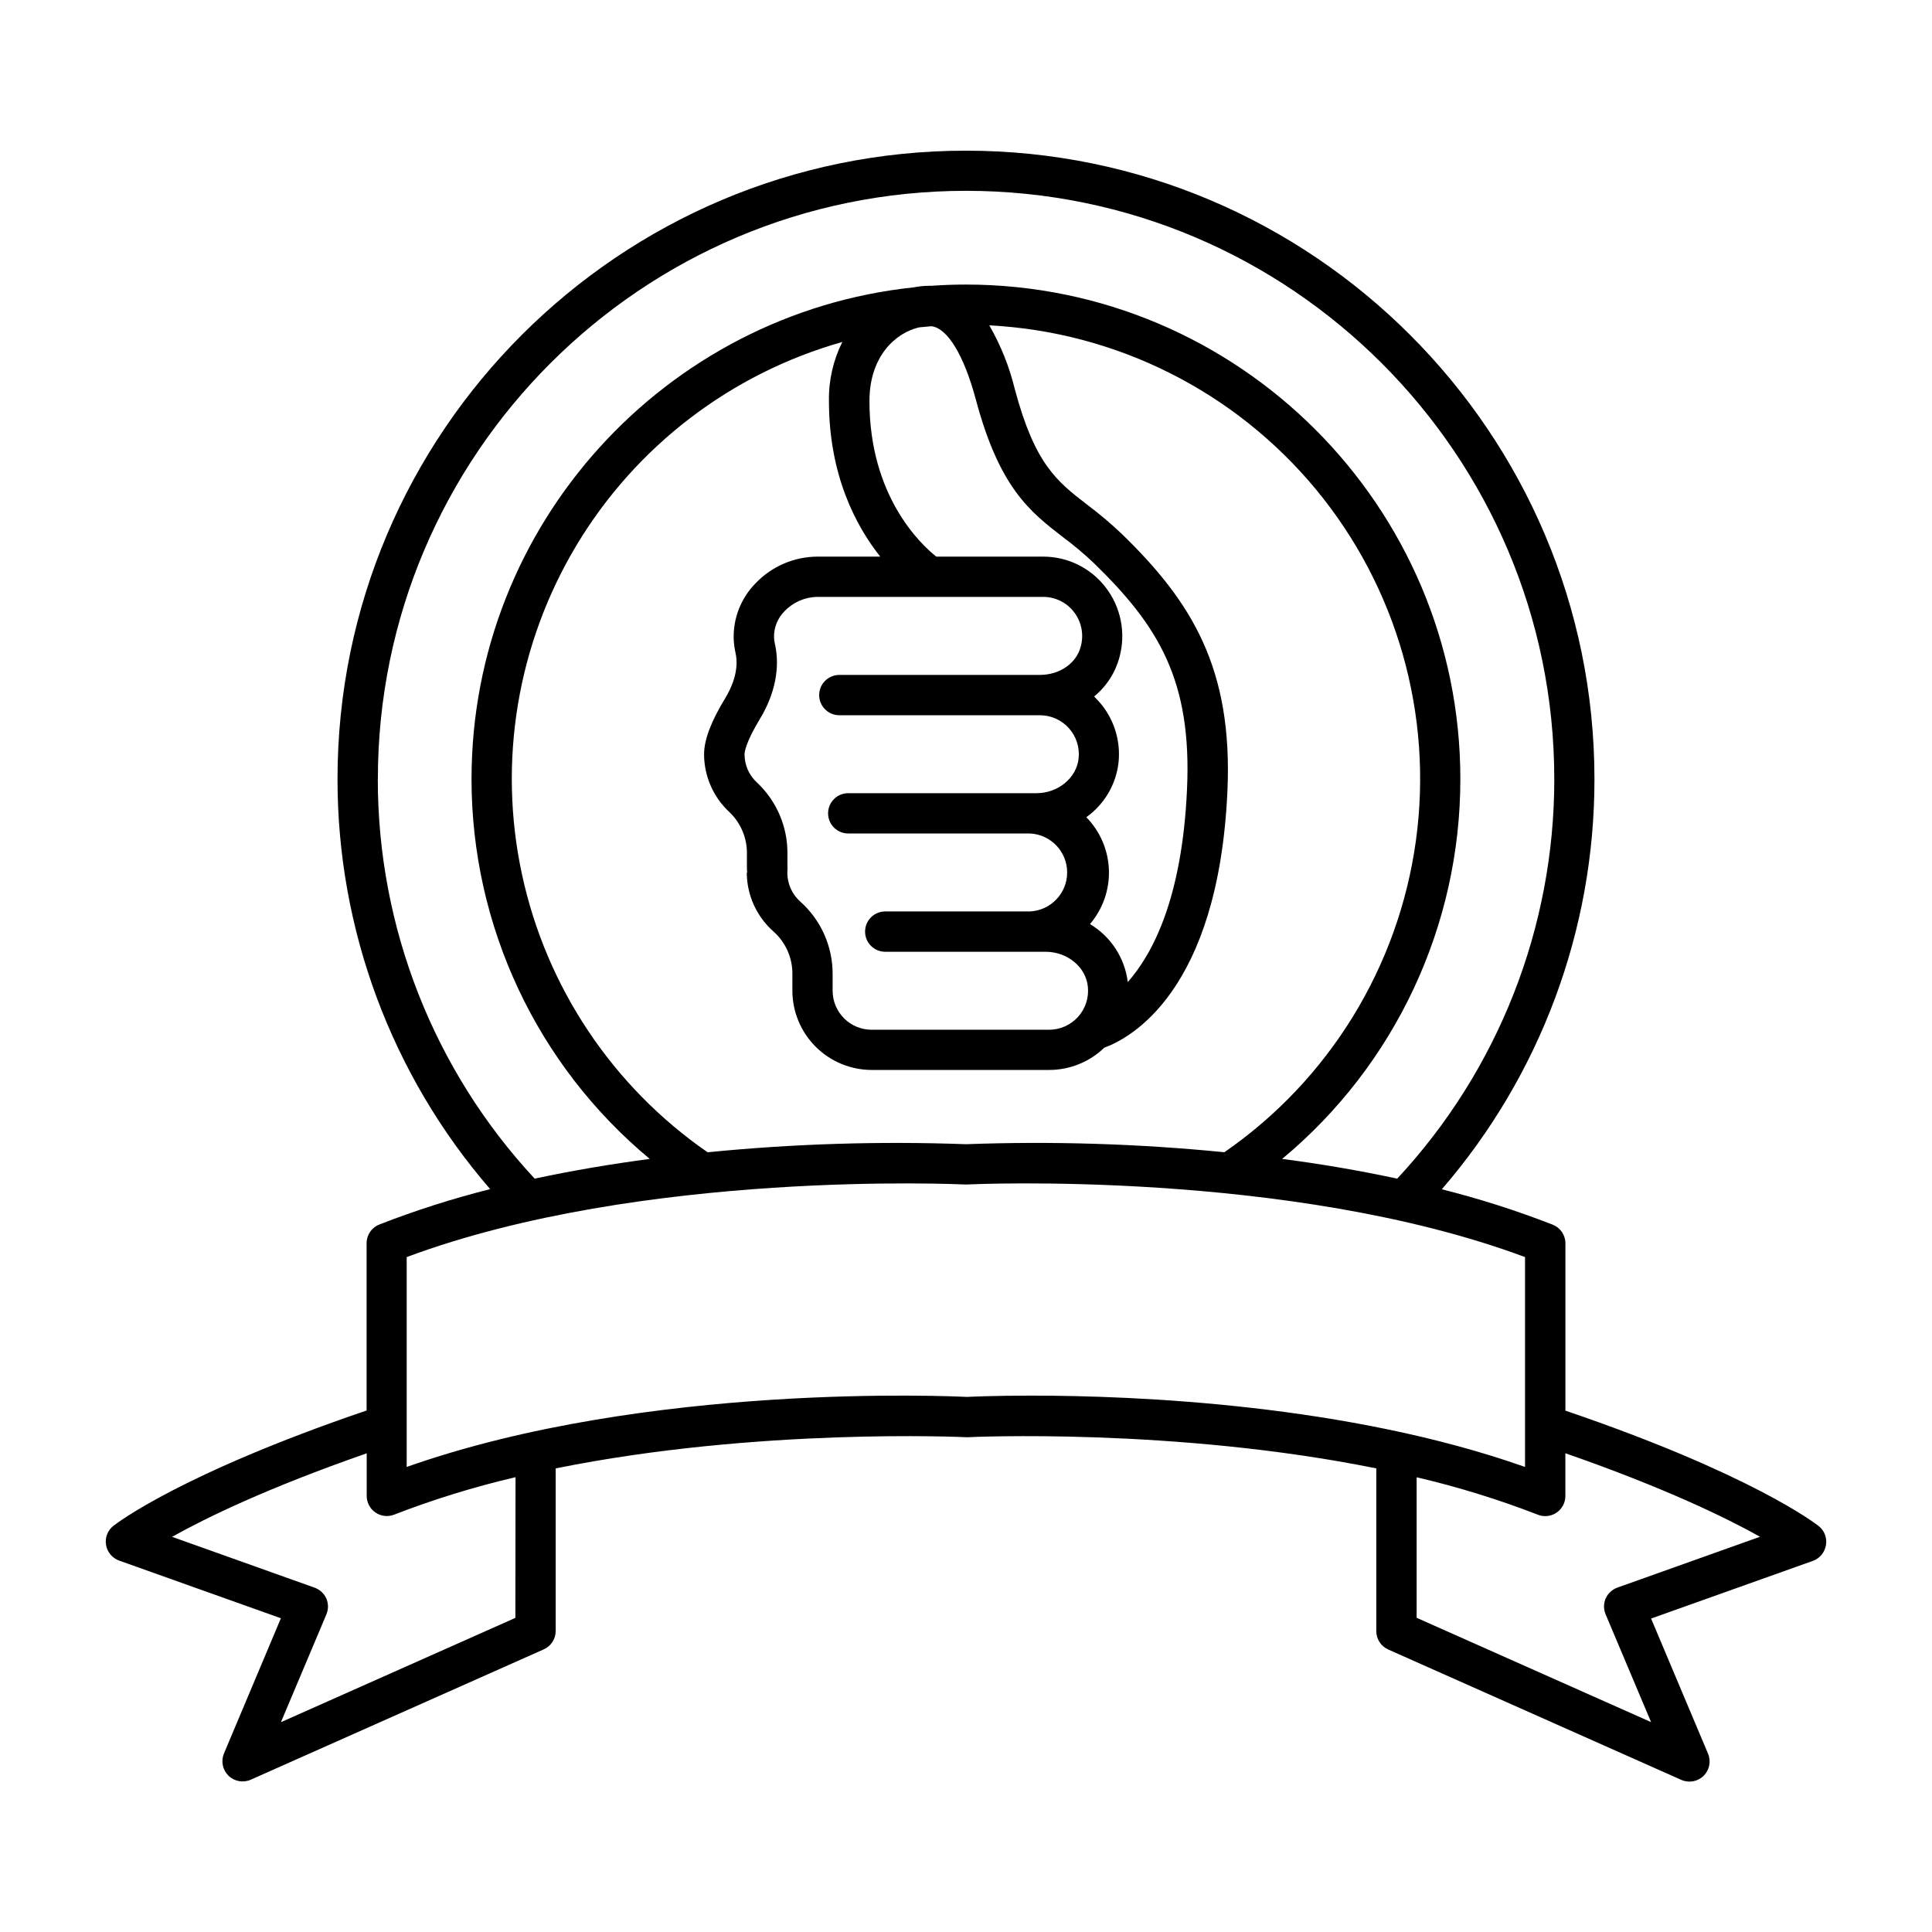
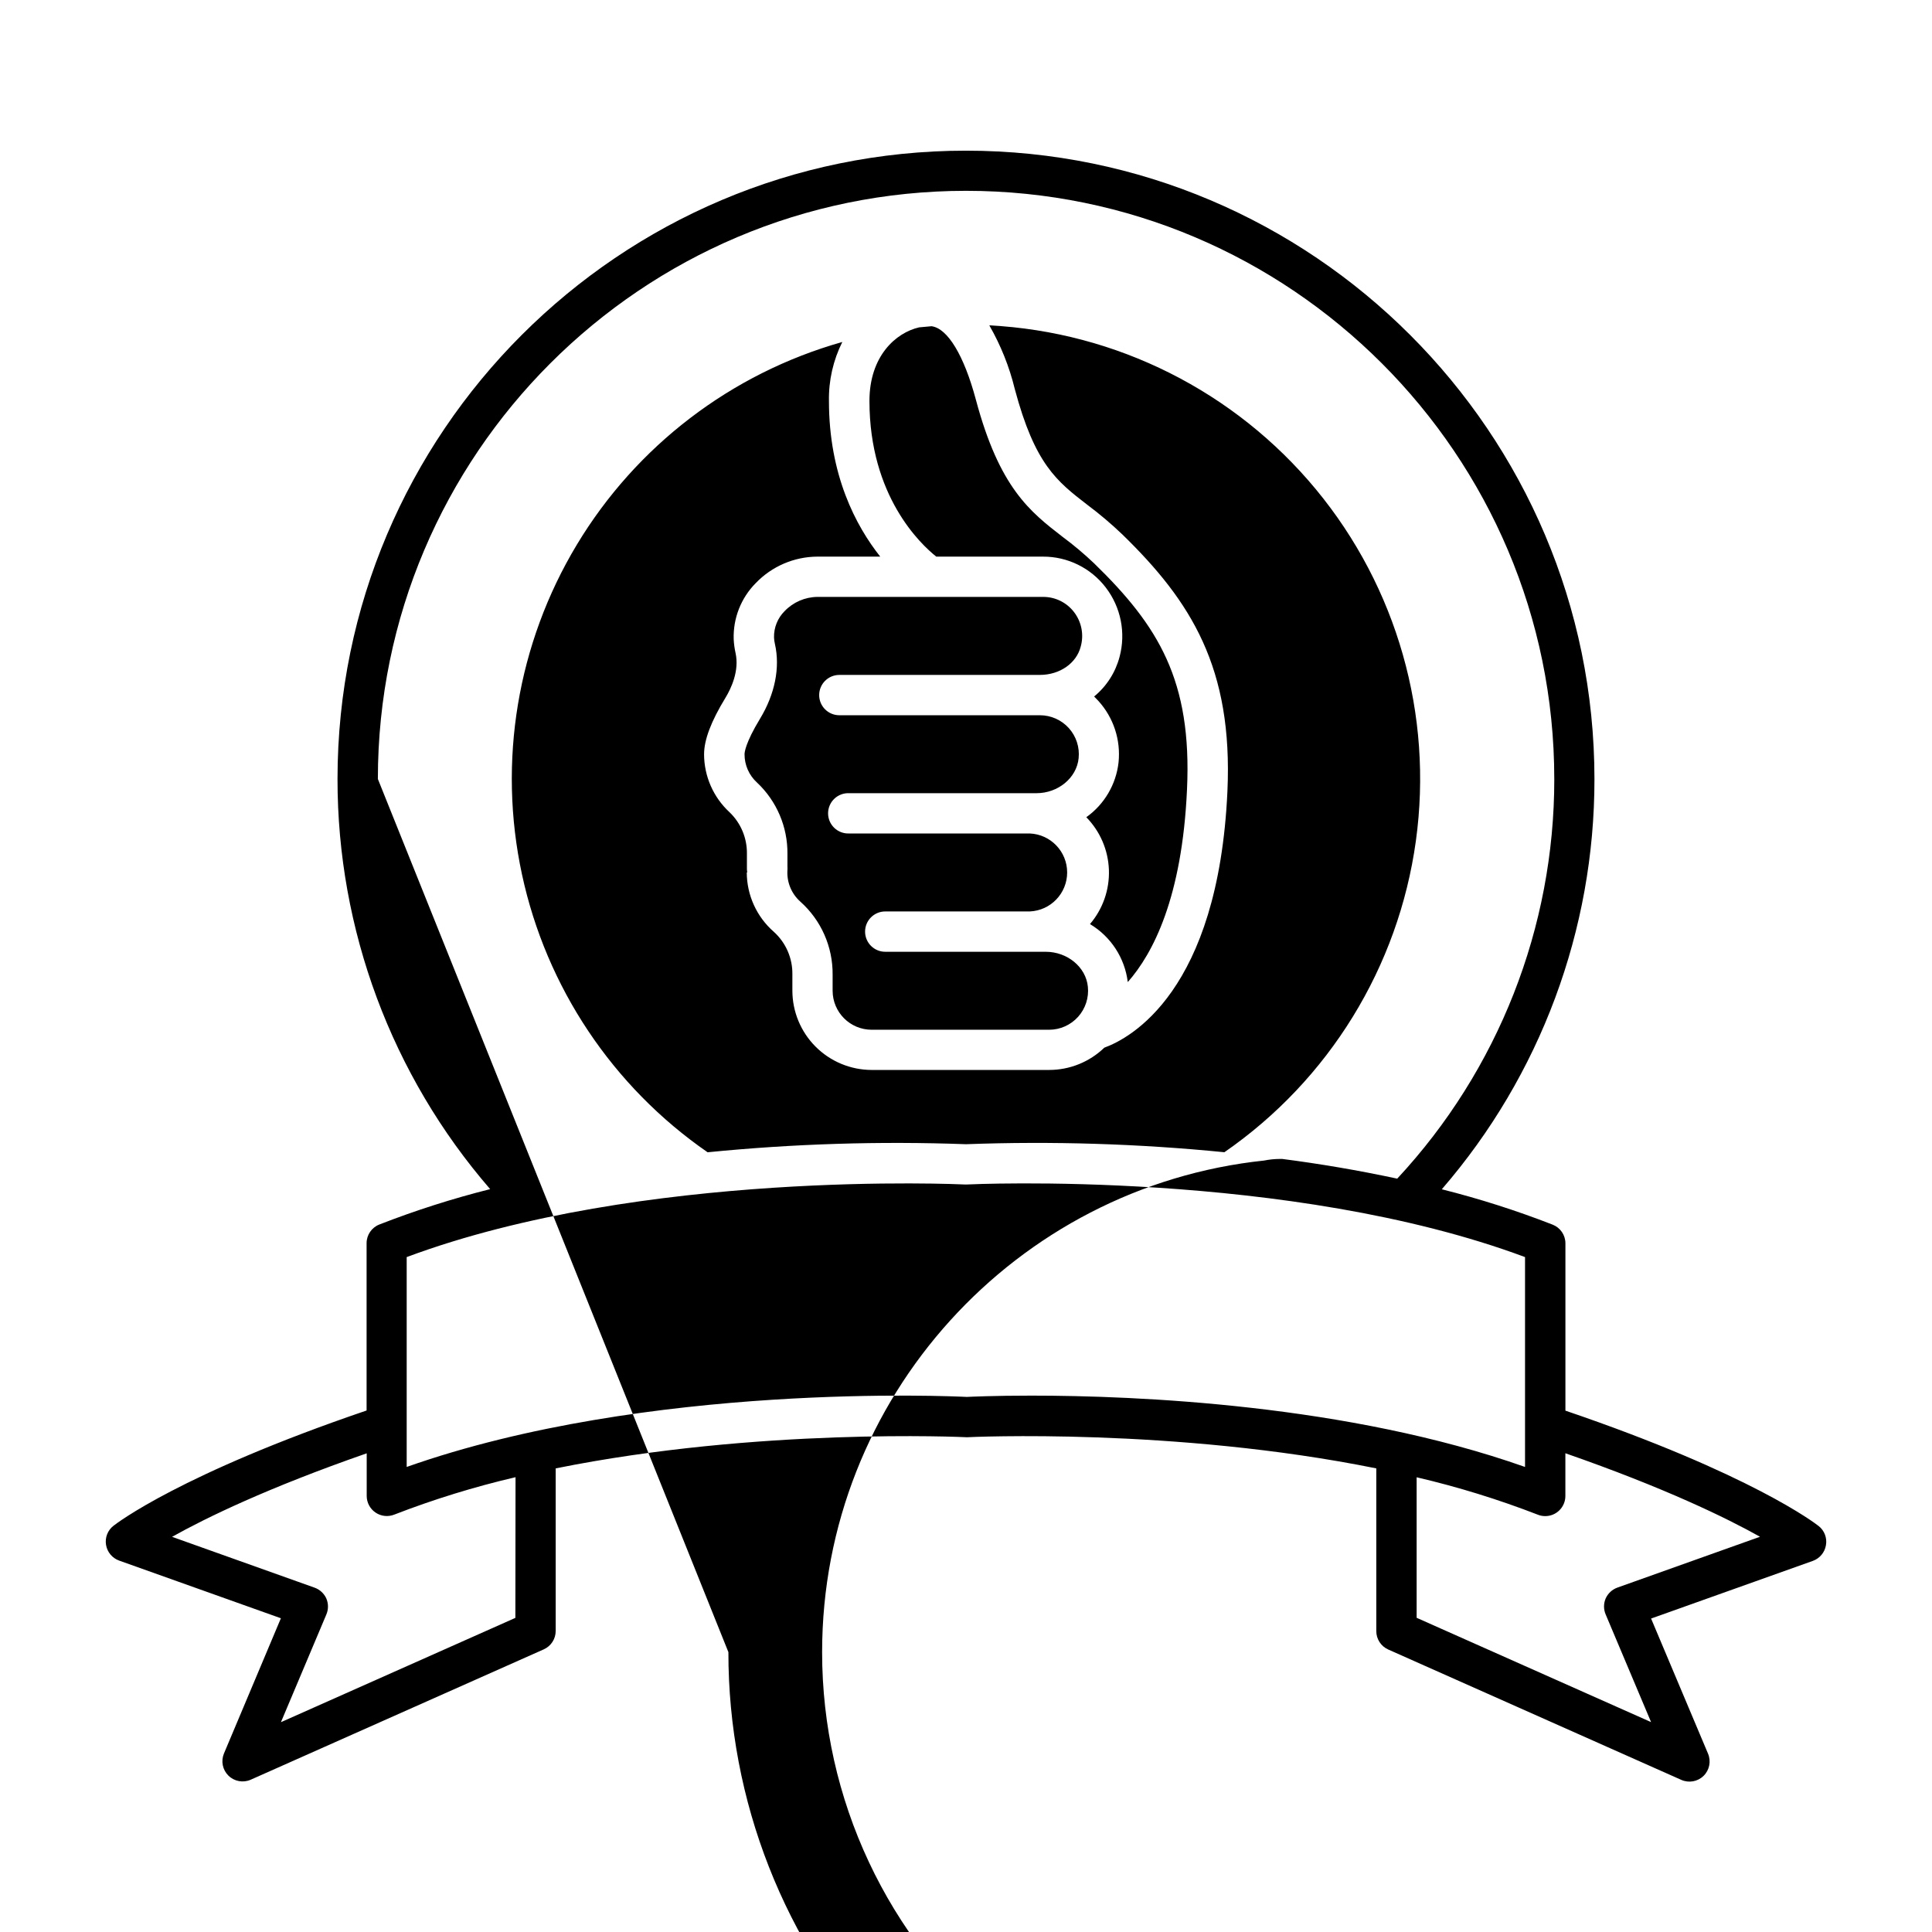
<svg xmlns="http://www.w3.org/2000/svg" fill="#000000" width="800px" height="800px" version="1.1" viewBox="144 144 512 512">
-   <path d="m625.93 548.39c-0.719-0.57-17.781-13.777-67.078-30.555v-44.367c-0.012-2.176-1.348-4.125-3.375-4.918-9.586-3.738-19.402-6.871-29.383-9.379 26.121-30.184 40.484-68.773 40.453-108.69 0-91.828-74.727-166.55-166.55-166.55-91.828-0.004-166.55 74.684-166.55 166.51-0.031 39.918 14.332 78.508 40.453 108.69-9.977 2.508-19.789 5.641-29.371 9.379-2.027 0.793-3.363 2.742-3.375 4.918v44.367c-49.297 16.785-66.359 29.984-67.078 30.555h-0.004c-1.535 1.195-2.289 3.133-1.969 5.051 0.316 1.918 1.645 3.512 3.477 4.172l42.863 15.281-15.086 35.836c-0.844 2.019-0.375 4.348 1.191 5.879 1.562 1.531 3.902 1.957 5.902 1.07l77.648-34.539c1.941-0.863 3.188-2.797 3.168-4.922v-43.039c53.609-10.824 107.89-8.316 109.01-8.254 0.68-0.051 54.867-2.59 108.46 8.254v43.078c-0.02 2.125 1.227 4.059 3.168 4.922l77.648 34.539c2 0.898 4.348 0.477 5.914-1.055 1.57-1.535 2.035-3.875 1.18-5.894l-15.086-35.797 42.863-15.281h0.004c1.828-0.656 3.156-2.254 3.473-4.172 0.34-1.93-0.414-3.887-1.961-5.09zm-381.79-197.95c0-85.941 69.934-155.87 155.88-155.87s155.88 69.922 155.88 155.87l0.004 0.004c0.023 39.297-14.848 77.141-41.625 105.91-10.254-2.203-20.516-3.938-30.504-5.227v0.004c29.93-24.871 47.242-61.77 47.234-100.68 0-72.254-58.773-131.04-131.04-131.04-3.059 0-6.102 0.109-9.102 0.324h-0.555c-1.41 0.004-2.816 0.145-4.199 0.422-65.734 6.926-117.15 62.75-117.15 130.29-0.008 38.914 17.305 75.812 47.234 100.68-9.957 1.32-20.223 3.019-30.504 5.227v-0.004c-26.754-28.773-41.605-66.617-41.566-105.91zm133.13-58.93h-16.633c-6.18 0.027-12.086 2.562-16.363 7.027-3.906 3.941-6.016 9.32-5.836 14.867 0.059 1.215 0.223 2.422 0.484 3.609 1.074 4.773-1.211 9.504-2.656 11.887-3.828 6.269-5.676 11.168-5.676 14.965l-0.004 0.004c0.012 5.844 2.457 11.418 6.75 15.379 3.004 2.875 4.672 6.875 4.606 11.031v3.996c0 0.305 0.031 0.613 0.09 0.914h-0.129c0.012 6.035 2.621 11.773 7.164 15.746 3.195 2.879 4.992 7 4.922 11.305v4.269c0 5.574 2.211 10.918 6.148 14.859 3.938 3.945 9.277 6.168 14.848 6.18h47.035c5.461 0.004 10.707-2.113 14.633-5.902 6.769-2.461 30.199-14.762 32.629-67.965 1.477-32.668-9.574-50.262-27.855-68.055-2.941-2.809-6.051-5.438-9.309-7.875-8.059-6.219-13.855-10.707-19.18-30.621-1.441-5.926-3.719-11.617-6.758-16.906 33.664 1.723 65.066 17.492 86.559 43.465 21.488 25.973 31.098 59.77 26.484 93.164-4.609 33.395-23.02 63.324-50.746 82.5-22.754-2.258-45.629-2.969-68.477-2.125-22.848-0.84-45.727-0.125-68.477 2.137-25.164-17.398-42.754-43.727-49.191-73.633-6.441-29.906-1.25-61.141 14.52-87.352 15.77-26.215 40.934-45.434 70.371-53.754-2.422 4.848-3.637 10.207-3.543 15.625 0 19.668 7.133 33.109 13.59 41.258zm54.672 69.02h-0.004c4.758-3.414 7.848-8.688 8.492-14.504 0.609-5.922-1.32-11.824-5.312-16.238-0.375-0.414-0.758-0.816-1.16-1.211 3.297-2.703 5.652-6.375 6.738-10.496 1.711-6.371 0.352-13.176-3.668-18.402-3.961-5.168-10.109-8.191-16.621-8.168h-28.281c-4.184-3.324-17.711-16.059-17.711-41.258 0-11.887 6.988-18.098 13.188-19.504 1.082-0.109 2.176-0.207 3.266-0.297 4.262 0.551 8.609 7.734 11.75 19.465 6.258 23.41 14.367 29.688 22.965 36.34 2.938 2.176 5.734 4.527 8.383 7.047 16.992 16.531 25.957 30.977 24.602 59.938-1.289 28.605-9.004 43.445-15.695 51.02v-0.004c-0.785-6.394-4.484-12.066-10.016-15.367 3.406-3.992 5.199-9.113 5.016-14.359-0.184-5.242-2.324-10.227-6-13.973zm-75.828 22.426c-2.387-2.117-3.656-5.223-3.434-8.406 0.023-0.289 0.023-0.582 0-0.875v-3.394c0.07-7.152-2.856-14.008-8.07-18.902-2.113-1.922-3.312-4.652-3.297-7.508 0-0.453 0.195-2.953 4.113-9.418s5.363-13.52 3.938-19.789c-0.137-0.562-0.215-1.141-0.238-1.719-0.066-2.625 0.957-5.16 2.824-7.008 2.273-2.367 5.406-3.719 8.688-3.75h29.727c0.062 0.008 0.121 0.008 0.18 0h29.914c3.203-0.008 6.231 1.48 8.176 4.027 2.004 2.606 2.656 6.004 1.762 9.168-1.121 4.34-5.481 7.477-10.824 7.477h-53.137v0.004c-2.949 0-5.344 2.391-5.344 5.344 0 2.949 2.394 5.34 5.344 5.34h53.137c2.93-0.004 5.723 1.238 7.684 3.414 1.961 2.18 2.902 5.09 2.59 8.004-0.523 5.176-5.422 9.238-11.168 9.238h-49.652c-1.457-0.062-2.875 0.473-3.926 1.48-1.055 1.008-1.648 2.402-1.648 3.859s0.594 2.848 1.648 3.856c1.051 1.008 2.469 1.543 3.926 1.48h47.891c5.531 0.242 9.891 4.797 9.891 10.332 0 5.535-4.359 10.09-9.891 10.332h-38.316c-2.953 0-5.344 2.394-5.344 5.344s2.391 5.344 5.344 5.344h42.527c5.746 0 10.656 4.055 11.168 9.258 0.305 2.91-0.641 5.812-2.598 7.988-1.961 2.176-4.75 3.418-7.676 3.418h-47.035c-5.703-0.008-10.324-4.629-10.332-10.332v-4.269c0.066-7.375-3.043-14.422-8.539-19.336zm-75.535 189.8-62.129 27.641 12.035-28.535v-0.004c0.578-1.348 0.578-2.879 0-4.231-0.598-1.336-1.715-2.371-3.09-2.871l-37.797-13.48c8.926-5 25.219-12.949 51.582-22.129v11.324c0.012 1.758 0.895 3.398 2.356 4.383 1.457 0.984 3.309 1.184 4.945 0.535 10.469-4.055 21.207-7.367 32.141-9.918zm136.78-58.902c-10.008 0-16.324 0.305-17.121 0.344-3.562-0.168-84.566-4.004-148.46 18.559v-55.617c62.426-23.281 147.06-19.277 147.91-19.238h0.551c0.855-0.051 85.488-4.035 147.91 19.238v55.617c-46.906-16.57-103.04-18.902-130.75-18.902zm155.25 50.883c-1.375 0.5-2.488 1.535-3.09 2.871-0.578 1.352-0.578 2.879 0 4.231l12.035 28.535-62.129-27.641v-37.242c10.926 2.551 21.656 5.863 32.117 9.918 0.625 0.25 1.293 0.379 1.969 0.375 1.414 0 2.769-0.562 3.769-1.562s1.562-2.356 1.562-3.769v-11.328c26.363 9.18 42.656 17.133 51.582 22.129z" />
+   <path d="m625.93 548.39c-0.719-0.57-17.781-13.777-67.078-30.555v-44.367c-0.012-2.176-1.348-4.125-3.375-4.918-9.586-3.738-19.402-6.871-29.383-9.379 26.121-30.184 40.484-68.773 40.453-108.69 0-91.828-74.727-166.55-166.55-166.55-91.828-0.004-166.55 74.684-166.55 166.51-0.031 39.918 14.332 78.508 40.453 108.69-9.977 2.508-19.789 5.641-29.371 9.379-2.027 0.793-3.363 2.742-3.375 4.918v44.367c-49.297 16.785-66.359 29.984-67.078 30.555h-0.004c-1.535 1.195-2.289 3.133-1.969 5.051 0.316 1.918 1.645 3.512 3.477 4.172l42.863 15.281-15.086 35.836c-0.844 2.019-0.375 4.348 1.191 5.879 1.562 1.531 3.902 1.957 5.902 1.07l77.648-34.539c1.941-0.863 3.188-2.797 3.168-4.922v-43.039c53.609-10.824 107.89-8.316 109.01-8.254 0.68-0.051 54.867-2.59 108.46 8.254v43.078c-0.02 2.125 1.227 4.059 3.168 4.922l77.648 34.539c2 0.898 4.348 0.477 5.914-1.055 1.57-1.535 2.035-3.875 1.18-5.894l-15.086-35.797 42.863-15.281h0.004c1.828-0.656 3.156-2.254 3.473-4.172 0.34-1.93-0.414-3.887-1.961-5.09zm-381.79-197.95c0-85.941 69.934-155.87 155.88-155.87s155.88 69.922 155.88 155.87l0.004 0.004c0.023 39.297-14.848 77.141-41.625 105.91-10.254-2.203-20.516-3.938-30.504-5.227v0.004h-0.555c-1.41 0.004-2.816 0.145-4.199 0.422-65.734 6.926-117.15 62.75-117.15 130.29-0.008 38.914 17.305 75.812 47.234 100.68-9.957 1.32-20.223 3.019-30.504 5.227v-0.004c-26.754-28.773-41.605-66.617-41.566-105.91zm133.13-58.93h-16.633c-6.18 0.027-12.086 2.562-16.363 7.027-3.906 3.941-6.016 9.32-5.836 14.867 0.059 1.215 0.223 2.422 0.484 3.609 1.074 4.773-1.211 9.504-2.656 11.887-3.828 6.269-5.676 11.168-5.676 14.965l-0.004 0.004c0.012 5.844 2.457 11.418 6.75 15.379 3.004 2.875 4.672 6.875 4.606 11.031v3.996c0 0.305 0.031 0.613 0.09 0.914h-0.129c0.012 6.035 2.621 11.773 7.164 15.746 3.195 2.879 4.992 7 4.922 11.305v4.269c0 5.574 2.211 10.918 6.148 14.859 3.938 3.945 9.277 6.168 14.848 6.18h47.035c5.461 0.004 10.707-2.113 14.633-5.902 6.769-2.461 30.199-14.762 32.629-67.965 1.477-32.668-9.574-50.262-27.855-68.055-2.941-2.809-6.051-5.438-9.309-7.875-8.059-6.219-13.855-10.707-19.18-30.621-1.441-5.926-3.719-11.617-6.758-16.906 33.664 1.723 65.066 17.492 86.559 43.465 21.488 25.973 31.098 59.77 26.484 93.164-4.609 33.395-23.02 63.324-50.746 82.5-22.754-2.258-45.629-2.969-68.477-2.125-22.848-0.84-45.727-0.125-68.477 2.137-25.164-17.398-42.754-43.727-49.191-73.633-6.441-29.906-1.25-61.141 14.52-87.352 15.77-26.215 40.934-45.434 70.371-53.754-2.422 4.848-3.637 10.207-3.543 15.625 0 19.668 7.133 33.109 13.59 41.258zm54.672 69.02h-0.004c4.758-3.414 7.848-8.688 8.492-14.504 0.609-5.922-1.32-11.824-5.312-16.238-0.375-0.414-0.758-0.816-1.16-1.211 3.297-2.703 5.652-6.375 6.738-10.496 1.711-6.371 0.352-13.176-3.668-18.402-3.961-5.168-10.109-8.191-16.621-8.168h-28.281c-4.184-3.324-17.711-16.059-17.711-41.258 0-11.887 6.988-18.098 13.188-19.504 1.082-0.109 2.176-0.207 3.266-0.297 4.262 0.551 8.609 7.734 11.75 19.465 6.258 23.41 14.367 29.688 22.965 36.34 2.938 2.176 5.734 4.527 8.383 7.047 16.992 16.531 25.957 30.977 24.602 59.938-1.289 28.605-9.004 43.445-15.695 51.02v-0.004c-0.785-6.394-4.484-12.066-10.016-15.367 3.406-3.992 5.199-9.113 5.016-14.359-0.184-5.242-2.324-10.227-6-13.973zm-75.828 22.426c-2.387-2.117-3.656-5.223-3.434-8.406 0.023-0.289 0.023-0.582 0-0.875v-3.394c0.07-7.152-2.856-14.008-8.07-18.902-2.113-1.922-3.312-4.652-3.297-7.508 0-0.453 0.195-2.953 4.113-9.418s5.363-13.52 3.938-19.789c-0.137-0.562-0.215-1.141-0.238-1.719-0.066-2.625 0.957-5.16 2.824-7.008 2.273-2.367 5.406-3.719 8.688-3.75h29.727c0.062 0.008 0.121 0.008 0.18 0h29.914c3.203-0.008 6.231 1.48 8.176 4.027 2.004 2.606 2.656 6.004 1.762 9.168-1.121 4.34-5.481 7.477-10.824 7.477h-53.137v0.004c-2.949 0-5.344 2.391-5.344 5.344 0 2.949 2.394 5.34 5.344 5.34h53.137c2.93-0.004 5.723 1.238 7.684 3.414 1.961 2.18 2.902 5.09 2.59 8.004-0.523 5.176-5.422 9.238-11.168 9.238h-49.652c-1.457-0.062-2.875 0.473-3.926 1.48-1.055 1.008-1.648 2.402-1.648 3.859s0.594 2.848 1.648 3.856c1.051 1.008 2.469 1.543 3.926 1.48h47.891c5.531 0.242 9.891 4.797 9.891 10.332 0 5.535-4.359 10.09-9.891 10.332h-38.316c-2.953 0-5.344 2.394-5.344 5.344s2.391 5.344 5.344 5.344h42.527c5.746 0 10.656 4.055 11.168 9.258 0.305 2.91-0.641 5.812-2.598 7.988-1.961 2.176-4.75 3.418-7.676 3.418h-47.035c-5.703-0.008-10.324-4.629-10.332-10.332v-4.269c0.066-7.375-3.043-14.422-8.539-19.336zm-75.535 189.8-62.129 27.641 12.035-28.535v-0.004c0.578-1.348 0.578-2.879 0-4.231-0.598-1.336-1.715-2.371-3.09-2.871l-37.797-13.48c8.926-5 25.219-12.949 51.582-22.129v11.324c0.012 1.758 0.895 3.398 2.356 4.383 1.457 0.984 3.309 1.184 4.945 0.535 10.469-4.055 21.207-7.367 32.141-9.918zm136.78-58.902c-10.008 0-16.324 0.305-17.121 0.344-3.562-0.168-84.566-4.004-148.46 18.559v-55.617c62.426-23.281 147.06-19.277 147.91-19.238h0.551c0.855-0.051 85.488-4.035 147.91 19.238v55.617c-46.906-16.57-103.04-18.902-130.75-18.902zm155.25 50.883c-1.375 0.5-2.488 1.535-3.09 2.871-0.578 1.352-0.578 2.879 0 4.231l12.035 28.535-62.129-27.641v-37.242c10.926 2.551 21.656 5.863 32.117 9.918 0.625 0.25 1.293 0.379 1.969 0.375 1.414 0 2.769-0.562 3.769-1.562s1.562-2.356 1.562-3.769v-11.328c26.363 9.18 42.656 17.133 51.582 22.129z" />
</svg>